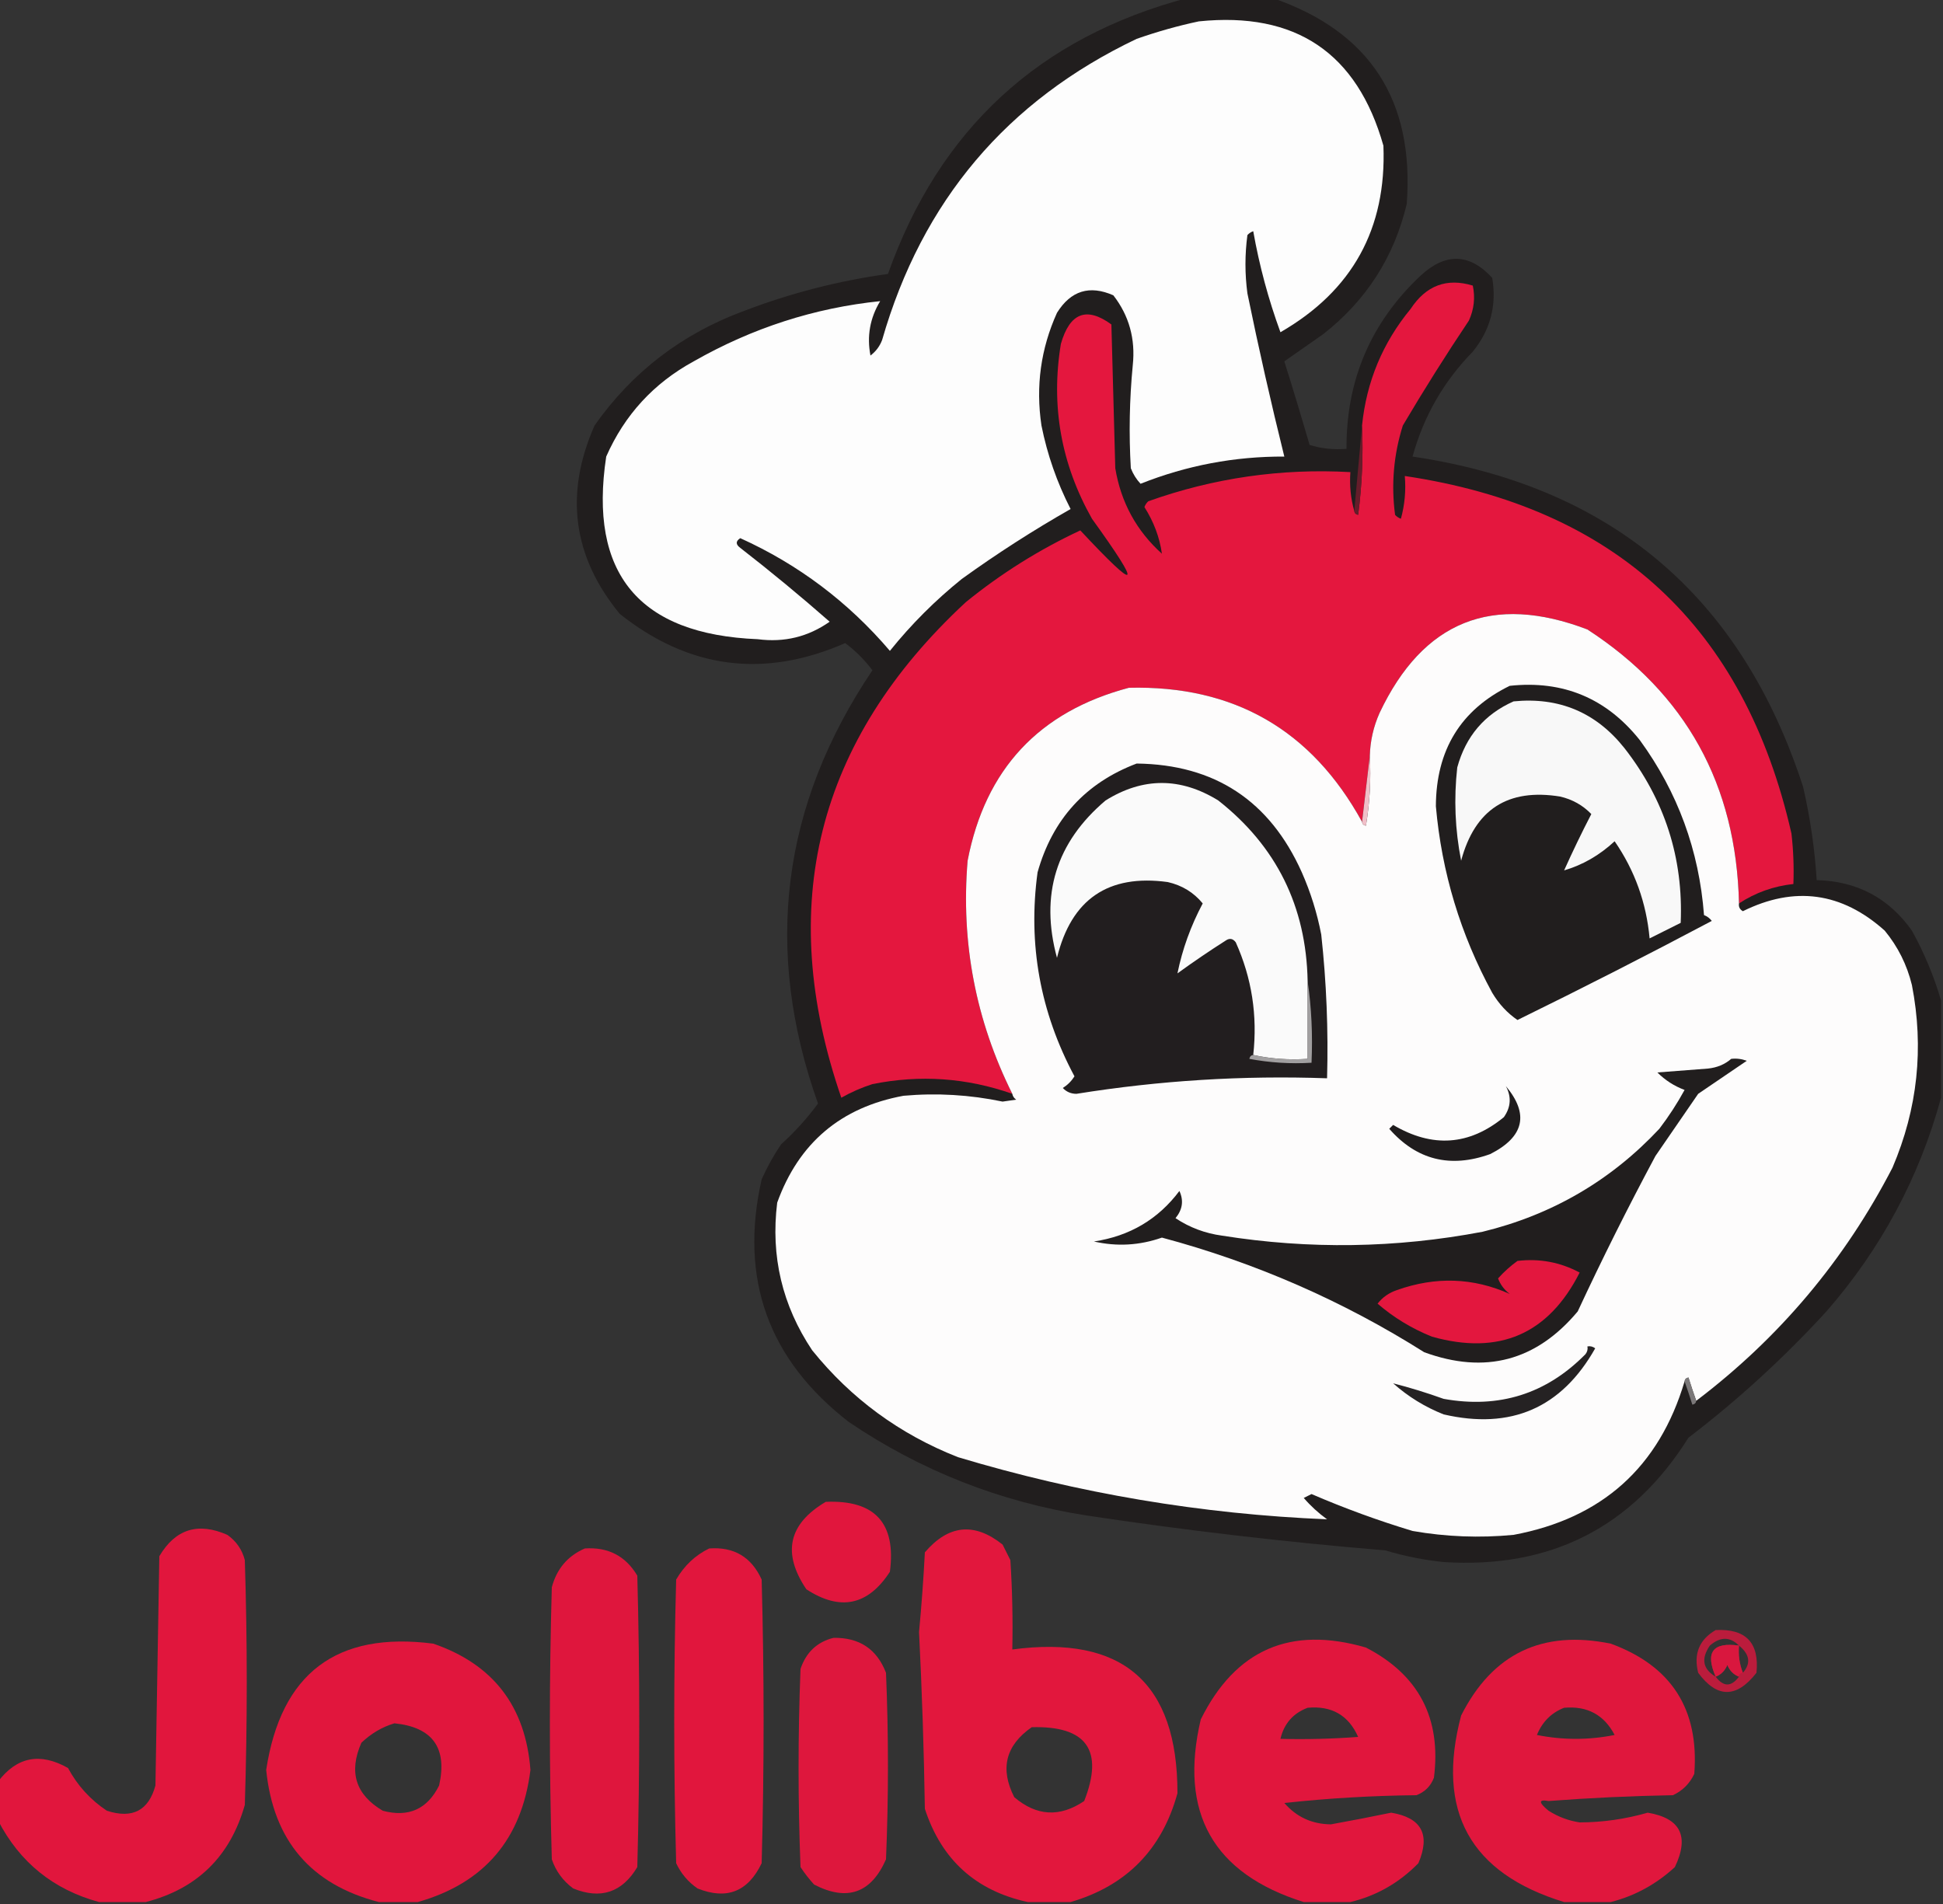
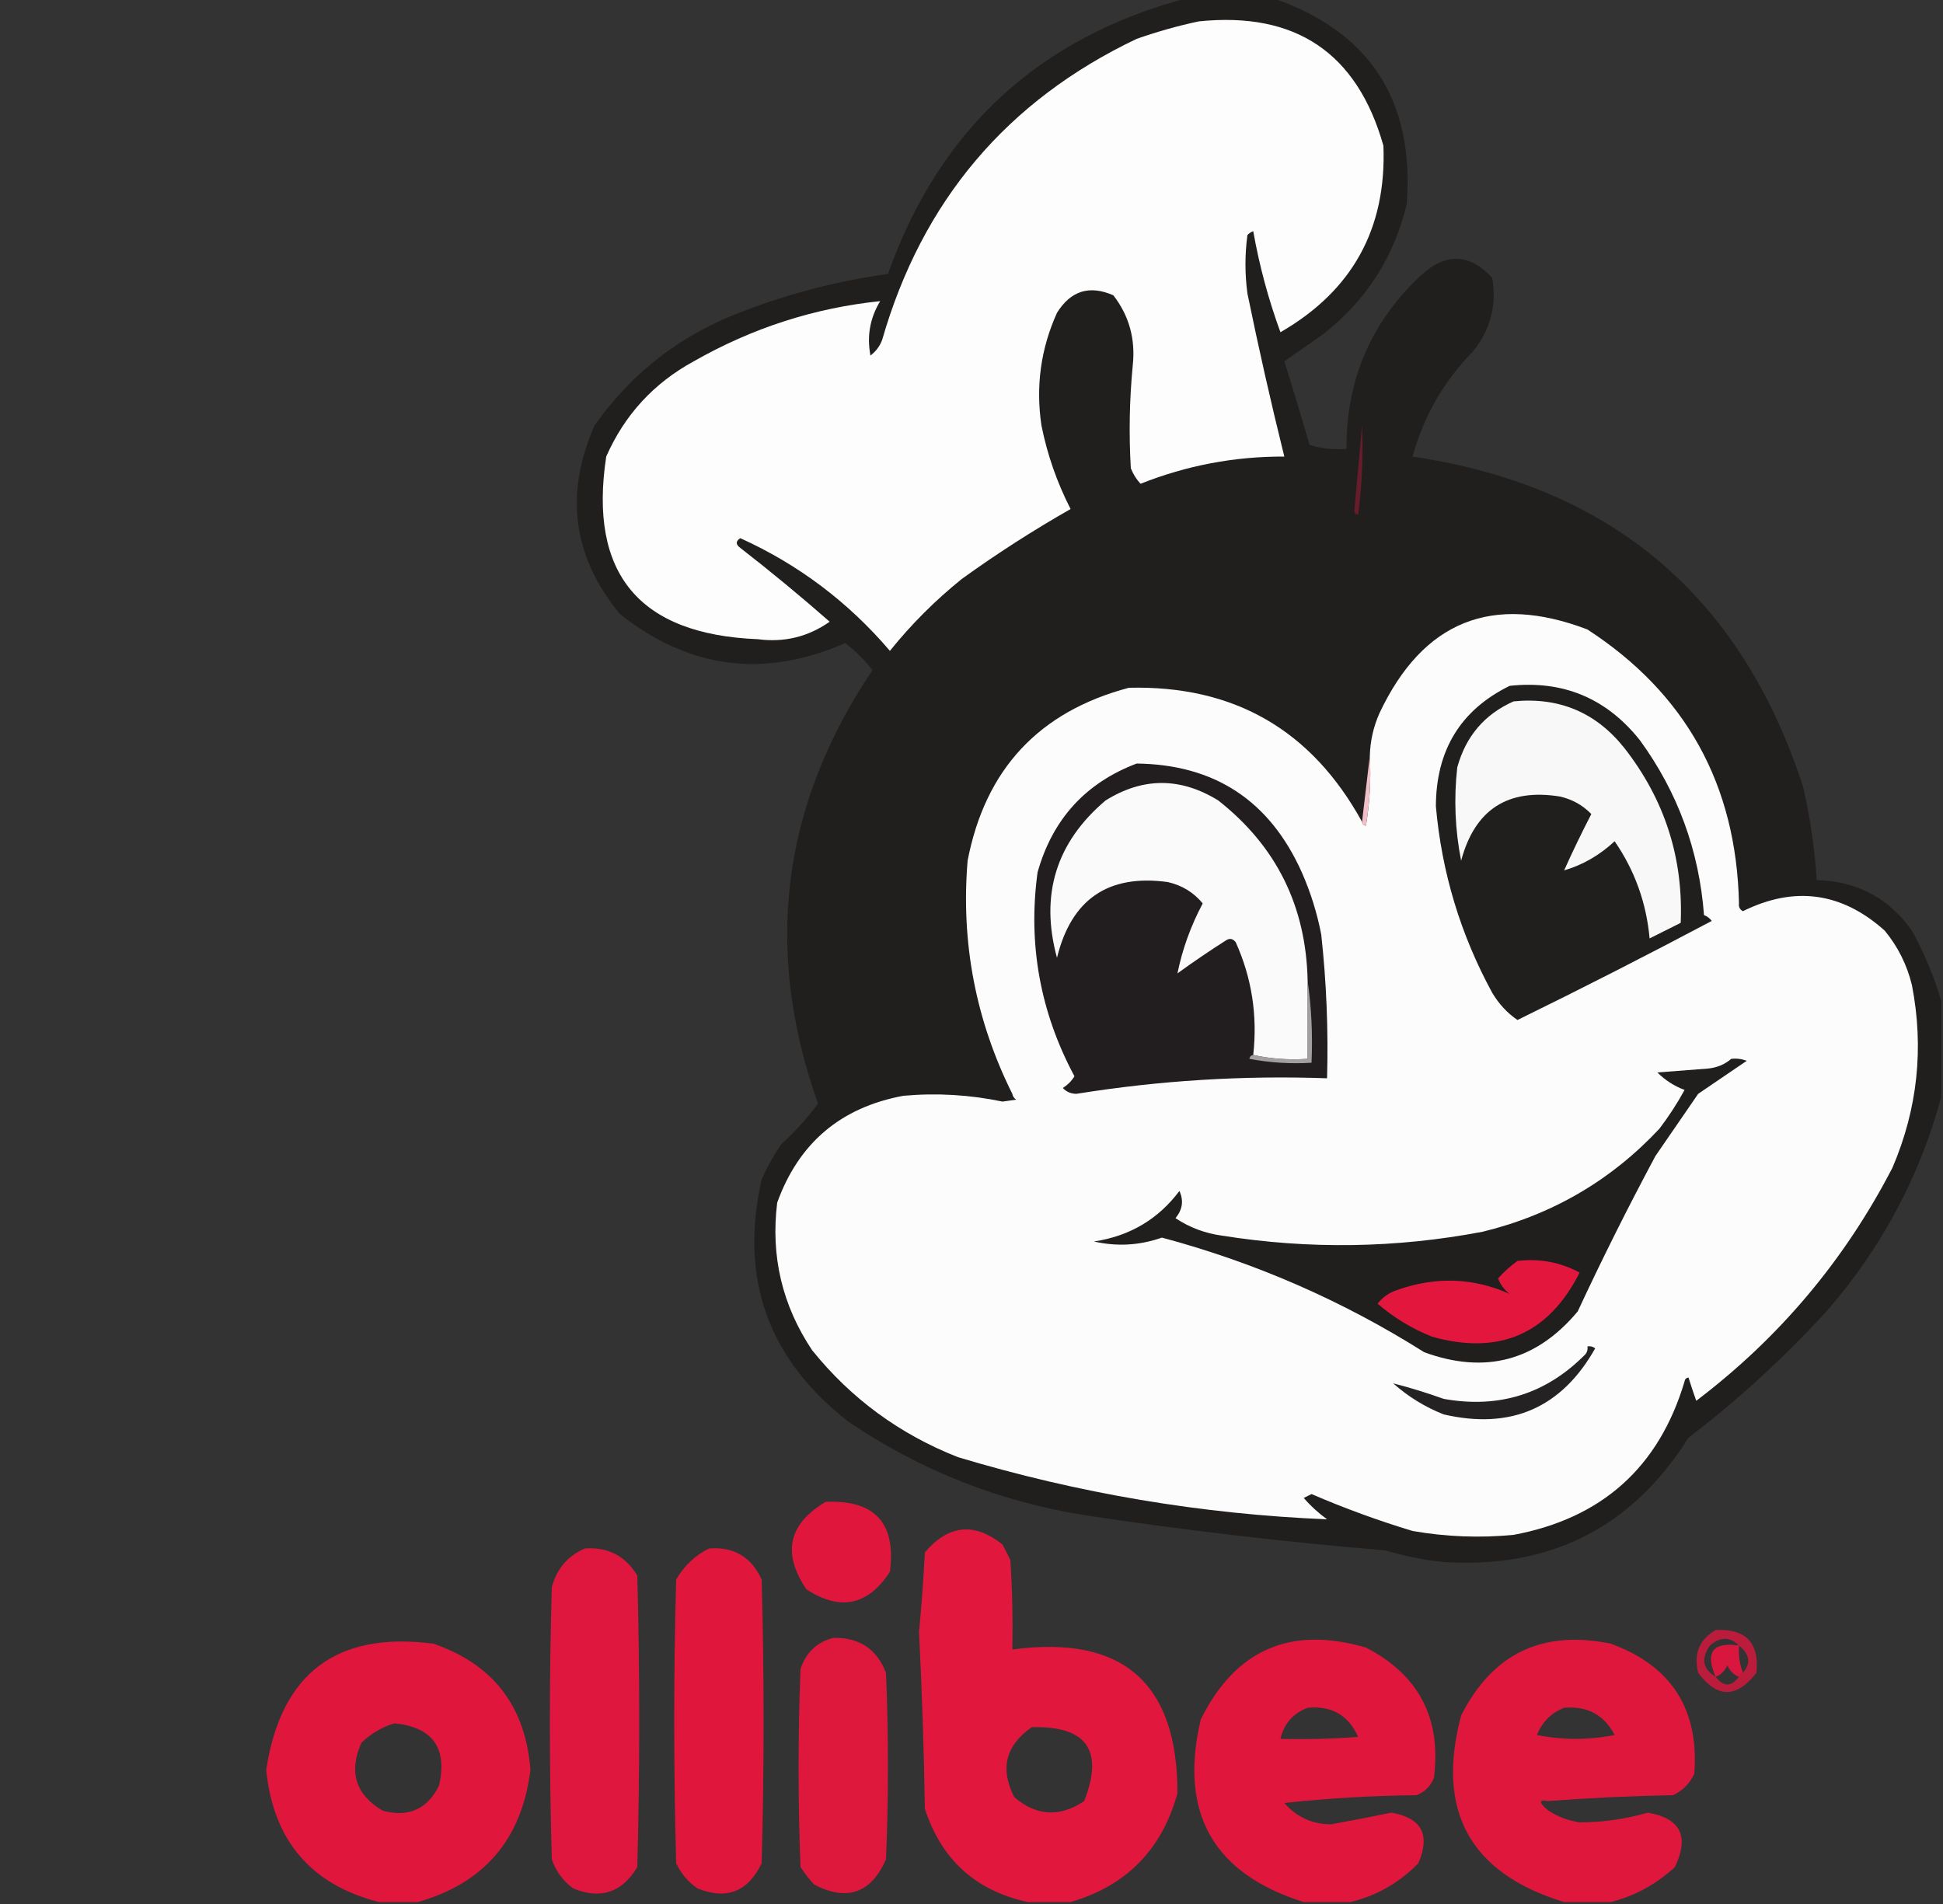
<svg xmlns="http://www.w3.org/2000/svg" version="1.1" width="500px" height="490px" style="shape-rendering:geometricPrecision; text-rendering:geometricPrecision; image-rendering:optimizeQuality; fill-rule:evenodd; clip-rule:evenodd">
  <rect width="100%" height="100%" fill="#333333" stroke="none" />
  <g>
    <path style="opacity:0.954" fill="#211e1e" d="M 305.5,-0.5 C 312.833,-0.5 320.167,-0.5 327.5,-0.5C 352.5,8.126 364,25.792 362,52.5C 358.754,66.154 351.587,77.32 340.5,86C 337.167,88.333 333.833,90.667 330.5,93C 332.739,100.115 334.905,107.282 337,114.5C 340.057,115.451 343.223,115.784 346.5,115.5C 346.405,97.864 352.738,83.03 365.5,71C 371.97,64.982 378.137,65.149 384,71.5C 385.195,78.581 383.529,84.915 379,90.5C 371.503,98.163 366.336,107.163 363.5,117.5C 414.575,125.076 448.075,153.41 464,202.5C 465.822,210.411 466.989,218.411 467.5,226.5C 477.886,226.775 486.052,231.108 492,239.5C 495.212,245.328 497.712,251.328 499.5,257.5C 499.5,265.833 499.5,274.167 499.5,282.5C 493.881,303.07 484.048,321.403 470,337.5C 459.066,349.439 447.233,360.273 434.5,370C 419.997,393.086 398.997,403.753 371.5,402C 366.406,401.476 361.406,400.476 356.5,399C 330.732,396.857 305.066,393.857 279.5,390C 257.322,386.5 236.988,378.5 218.5,366C 197.706,349.951 190.206,329.118 196,303.5C 197.413,300.339 199.08,297.339 201,294.5C 204.549,291.287 207.716,287.787 210.5,284C 196.415,244.433 201.082,207.266 224.5,172.5C 222.5,169.833 220.167,167.5 217.5,165.5C 196.639,174.642 177.306,172.142 159.5,158C 147.388,143.283 145.221,127.116 153,109.5C 162.705,95.715 175.539,85.881 191.5,80C 203.488,75.42 215.821,72.253 228.5,70.5C 241.717,33.281 267.384,9.615 305.5,-0.5 Z" />
  </g>
  <g>
    <path style="opacity:0.999" fill="#fdfdfd" d="M 308.5,5.5 C 333.412,2.94 349.246,13.607 356,37.5C 356.831,58.838 347.998,74.838 329.5,85.5C 326.411,77.062 324.077,68.396 322.5,59.5C 321.914,59.709 321.414,60.043 321,60.5C 320.333,65.5 320.333,70.5 321,75.5C 323.886,89.591 327.052,103.591 330.5,117.5C 317.722,117.444 305.388,119.777 293.5,124.5C 292.416,123.335 291.583,122.002 291,120.5C 290.482,111.66 290.648,102.826 291.5,94C 292.219,87.224 290.553,81.224 286.5,76C 280.384,73.306 275.55,74.806 272,80.5C 267.826,89.732 266.493,99.399 268,109.5C 269.502,117.005 272.002,124.171 275.5,131C 265.856,136.49 256.523,142.49 247.5,149C 240.667,154.5 234.5,160.667 229,167.5C 218.269,154.921 205.435,145.255 190.5,138.5C 189.289,139.274 189.289,140.107 190.5,141C 198.351,147.095 206.018,153.428 213.5,160C 207.974,163.892 201.807,165.392 195,164.5C 164.425,163.268 151.425,147.601 156,117.5C 160.723,106.778 168.223,98.611 178.5,93C 193.583,84.408 209.583,79.241 226.5,77.5C 223.873,81.851 223.04,86.518 224,91.5C 225.385,90.45 226.385,89.116 227,87.5C 237.267,51.745 259.101,25.912 292.5,10C 297.87,8.119 303.204,6.619 308.5,5.5 Z" />
  </g>
  <g>
-     <path style="opacity:1" fill="#e4173e" d="M 447.5,232.5 C 446.82,201.957 433.82,178.457 408.5,162C 384.026,152.654 366.193,159.821 355,183.5C 353.438,187.014 352.605,190.681 352.5,194.5C 351.833,200.167 351.167,205.833 350.5,211.5C 337.496,187.831 317.496,176.331 290.5,177C 267.369,183.131 253.536,197.965 249,221.5C 247.252,242.595 251.086,262.595 260.5,281.5C 248.745,277.367 236.745,276.534 224.5,279C 221.716,279.892 219.05,281.058 216.5,282.5C 199.476,233.097 210.142,190.597 248.5,155C 257.545,147.631 267.378,141.464 278,136.5C 293.132,152.703 294.132,151.703 281,133.5C 273.047,119.406 270.381,104.406 273,88.5C 275.286,80.501 279.62,78.835 286,83.5C 286.333,95.833 286.667,108.167 287,120.5C 288.446,129.266 292.446,136.6 299,142.5C 298.404,138.282 296.904,134.282 294.5,130.5C 294.709,129.914 295.043,129.414 295.5,129C 312.321,123.002 329.655,120.502 347.5,121.5C 347.253,124.939 347.586,128.272 348.5,131.5C 348.56,132.043 348.893,132.376 349.5,132.5C 350.497,124.862 350.831,117.196 350.5,109.5C 351.639,98.223 355.806,88.223 363,79.5C 366.973,73.46 372.307,71.46 379,73.5C 379.652,76.594 379.318,79.594 378,82.5C 372.083,91.331 366.417,100.331 361,109.5C 358.635,117.002 357.968,124.669 359,132.5C 359.414,132.957 359.914,133.291 360.5,133.5C 361.489,129.893 361.823,126.226 361.5,122.5C 415.732,130.571 448.899,161.238 461,214.5C 461.499,218.821 461.666,223.154 461.5,227.5C 456.4,228.055 451.733,229.721 447.5,232.5 Z" />
-   </g>
+     </g>
  <g>
    <path style="opacity:0.905" fill="#6d1c2c" d="M 350.5,109.5 C 350.831,117.196 350.497,124.862 349.5,132.5C 348.893,132.376 348.56,132.043 348.5,131.5C 349.167,124.167 349.833,116.833 350.5,109.5 Z" />
  </g>
  <g>
    <path style="opacity:0.999" fill="#fdfcfc" d="M 447.5,232.5 C 447.369,233.376 447.702,234.043 448.5,234.5C 461.782,227.935 473.949,229.602 485,239.5C 488.388,243.609 490.721,248.275 492,253.5C 495.141,269.687 493.474,285.353 487,300.5C 474.695,324.306 457.861,344.306 436.5,360.5C 435.835,358.631 435.169,356.631 434.5,354.5C 433.893,354.624 433.56,354.957 433.5,355.5C 426.923,377.572 412.257,390.739 389.5,395C 380.78,395.839 372.113,395.505 363.5,394C 354.647,391.327 345.981,388.16 337.5,384.5C 336.833,384.833 336.167,385.167 335.5,385.5C 337.269,387.557 339.269,389.39 341.5,391C 309.185,389.67 277.518,384.336 246.5,375C 231.525,369.107 219.025,359.94 209,347.5C 201.292,335.965 198.292,323.298 200,309.5C 205.549,294.135 216.382,284.969 232.5,282C 241.07,281.234 249.57,281.734 258,283.5C 259.167,283.333 260.333,283.167 261.5,283C 260.944,282.617 260.611,282.117 260.5,281.5C 251.086,262.595 247.252,242.595 249,221.5C 253.536,197.965 267.369,183.131 290.5,177C 317.496,176.331 337.496,187.831 350.5,211.5C 350.56,212.043 350.893,212.376 351.5,212.5C 352.496,206.537 352.829,200.537 352.5,194.5C 352.605,190.681 353.438,187.014 355,183.5C 366.193,159.821 384.026,152.654 408.5,162C 433.82,178.457 446.82,201.957 447.5,232.5 Z" />
  </g>
  <g>
    <path style="opacity:0.957" fill="#f9c6d0" d="M 352.5,194.5 C 352.829,200.537 352.496,206.537 351.5,212.5C 350.893,212.376 350.56,212.043 350.5,211.5C 351.167,205.833 351.833,200.167 352.5,194.5 Z" />
  </g>
  <g>
    <path style="opacity:1" fill="#211e1e" d="M 388.5,176.5 C 402.233,175.022 413.4,179.689 422,190.5C 431.736,203.867 437.236,218.867 438.5,235.5C 439.308,235.808 439.975,236.308 440.5,237C 423.984,245.758 407.318,254.258 390.5,262.5C 387.897,260.725 385.73,258.392 384,255.5C 375.835,240.504 371.001,224.504 369.5,207.5C 369.552,193.021 375.885,182.687 388.5,176.5 Z" />
  </g>
  <g>
    <path style="opacity:0.997" fill="#f8f8f8" d="M 389.5,180.5 C 401.206,179.344 410.706,183.344 418,192.5C 428.369,205.772 433.202,220.772 432.5,237.5C 429.833,238.833 427.167,240.167 424.5,241.5C 423.665,232.325 420.665,223.992 415.5,216.5C 411.636,220.09 407.303,222.59 402.5,224C 404.705,219.09 407.038,214.257 409.5,209.5C 407.323,207.242 404.657,205.742 401.5,205C 388.024,202.81 379.524,208.31 376,221.5C 374.432,213.579 374.099,205.579 375,197.5C 377.197,189.478 382.031,183.811 389.5,180.5 Z" />
  </g>
  <g>
    <path style="opacity:1" fill="#221e1f" d="M 292.5,196.5 C 312.588,196.741 326.755,206.074 335,224.5C 337.269,229.64 338.935,234.973 340,240.5C 341.343,252.791 341.843,265.124 341.5,277.5C 319.862,276.732 298.362,278.066 277,281.5C 275.596,281.491 274.43,280.991 273.5,280C 274.728,279.221 275.728,278.221 276.5,277C 267.653,260.461 264.486,242.961 267,224.5C 270.848,210.823 279.348,201.49 292.5,196.5 Z" />
  </g>
  <g>
    <path style="opacity:0.998" fill="#fafafa" d="M 336.5,252.5 C 336.5,259.167 336.5,265.833 336.5,272.5C 331.637,272.819 326.97,272.486 322.5,271.5C 323.631,261.351 322.131,251.684 318,242.5C 317.282,241.549 316.449,241.383 315.5,242C 311.247,244.71 307.08,247.543 303,250.5C 304.26,244.286 306.426,238.286 309.5,232.5C 307.172,229.665 304.172,227.831 300.5,227C 285.181,224.914 275.681,231.414 272,246.5C 267.588,230.304 271.755,216.804 284.5,206C 294.116,200.008 303.783,200.008 313.5,206C 328.471,217.775 336.137,233.275 336.5,252.5 Z" />
  </g>
  <g>
    <path style="opacity:0.902" fill="#afadae" d="M 336.5,252.5 C 337.491,259.313 337.825,266.313 337.5,273.5C 332.125,273.828 326.792,273.495 321.5,272.5C 321.624,271.893 321.957,271.56 322.5,271.5C 326.97,272.486 331.637,272.819 336.5,272.5C 336.5,265.833 336.5,259.167 336.5,252.5 Z" />
  </g>
  <g>
-     <path style="opacity:1" fill="#1f1c1d" d="M 387.5,279.5 C 393.551,286.73 392.218,292.564 383.5,297C 373.221,300.703 364.554,298.536 357.5,290.5C 357.833,290.167 358.167,289.833 358.5,289.5C 368.599,295.478 378.099,294.811 387,287.5C 388.813,284.922 388.98,282.255 387.5,279.5 Z" />
-   </g>
+     </g>
  <g>
    <path style="opacity:1" fill="#211e1e" d="M 445.5,272.5 C 446.873,272.343 448.207,272.51 449.5,273C 445.333,275.833 441.167,278.667 437,281.5C 433.333,286.833 429.667,292.167 426,297.5C 418.95,310.658 412.283,323.992 406,337.5C 395.347,350.232 382.181,353.732 366.5,348C 345.532,334.768 323.032,324.935 299,318.5C 293.258,320.52 287.425,320.854 281.5,319.5C 290.697,318.122 298.031,313.788 303.5,306.5C 304.643,308.959 304.31,311.293 302.5,313.5C 306.118,315.909 310.118,317.409 314.5,318C 336.9,321.56 359.233,321.227 381.5,317C 399.365,312.656 414.532,303.822 427,290.5C 429.416,287.337 431.582,284.004 433.5,280.5C 430.836,279.502 428.503,278.002 426.5,276C 430.833,275.667 435.167,275.333 439.5,275C 441.852,274.76 443.852,273.927 445.5,272.5 Z" />
  </g>
  <g>
    <path style="opacity:1" fill="#e3173e" d="M 390.5,324.5 C 396.198,323.832 401.532,324.832 406.5,327.5C 398.472,343.352 385.805,348.852 368.5,344C 363.298,341.906 358.631,339.072 354.5,335.5C 355.779,333.854 357.445,332.687 359.5,332C 369.467,328.465 379.133,328.799 388.5,333C 387.101,331.938 386.101,330.605 385.5,329C 387.043,327.287 388.709,325.787 390.5,324.5 Z" />
  </g>
  <g>
-     <path style="opacity:0.925" fill="#838081" d="M 433.5,355.5 C 433.56,354.957 433.893,354.624 434.5,354.5C 435.169,356.631 435.835,358.631 436.5,360.5C 436.44,361.043 436.107,361.376 435.5,361.5C 434.831,359.369 434.165,357.369 433.5,355.5 Z" />
-   </g>
+     </g>
  <g>
    <path style="opacity:1" fill="#252223" d="M 408.5,346.5 C 409.239,346.369 409.906,346.536 410.5,347C 401.839,362.34 388.839,368.006 371.5,364C 366.698,362.099 362.364,359.432 358.5,356C 362.795,357.096 367.128,358.429 371.5,360C 385.762,362.564 397.929,358.73 408,348.5C 408.464,347.906 408.631,347.239 408.5,346.5 Z" />
  </g>
  <g>
    <path style="opacity:0.976" fill="#e5163e" d="M 212.5,386.5 C 225.142,385.975 230.642,391.975 229,404.5C 223.368,413.185 216.201,414.685 207.5,409C 201.223,399.677 202.889,392.177 212.5,386.5 Z" />
  </g>
  <g>
-     <path style="opacity:0.975" fill="#e5163e" d="M 37.5,489.5 C 33.5,489.5 29.5,489.5 25.5,489.5C 13.748,486.294 5.081,479.294 -0.5,468.5C -0.5,465.167 -0.5,461.833 -0.5,458.5C 4.332,452.113 10.332,450.947 17.5,455C 19.918,459.506 23.251,463.173 27.5,466C 34.077,468.13 38.244,465.964 40,459.5C 40.333,439.833 40.667,420.167 41,400.5C 45.128,393.511 50.961,391.678 58.5,395C 60.81,396.637 62.31,398.804 63,401.5C 63.667,422.5 63.667,443.5 63,464.5C 59.245,477.755 50.745,486.089 37.5,489.5 Z" />
-   </g>
+     </g>
  <g>
    <path style="opacity:0.98" fill="#e5173e" d="M 275.5,489.5 C 271.833,489.5 268.167,489.5 264.5,489.5C 251.094,486.596 242.261,478.596 238,465.5C 237.76,450.32 237.26,435.154 236.5,420C 237.145,413.178 237.645,406.345 238,399.5C 244.084,392.379 250.75,391.712 258,397.5C 258.667,398.833 259.333,400.167 260,401.5C 260.5,409.159 260.666,416.826 260.5,424.5C 288.868,420.708 303.034,433.041 303,461.5C 299.019,475.98 289.853,485.313 275.5,489.5 Z M 265.5,444.5 C 279.626,444.115 284.126,450.449 279,463.5C 272.736,467.74 266.736,467.407 261,462.5C 257.274,455.181 258.774,449.181 265.5,444.5 Z" />
  </g>
  <g>
    <path style="opacity:0.969" fill="#e5163e" d="M 150.5,398.5 C 156.49,398.099 160.99,400.432 164,405.5C 164.667,430.5 164.667,455.5 164,480.5C 160.085,487.039 154.585,488.872 147.5,486C 144.865,484.039 143.031,481.539 142,478.5C 141.333,455.167 141.333,431.833 142,408.5C 143.261,403.745 146.095,400.412 150.5,398.5 Z" />
  </g>
  <g>
    <path style="opacity:0.978" fill="#e5163e" d="M 182.5,398.5 C 188.861,398.029 193.361,400.695 196,406.5C 196.667,430.833 196.667,455.167 196,479.5C 192.501,486.835 187.001,489.002 179.5,486C 177.083,484.337 175.25,482.171 174,479.5C 173.333,455.167 173.333,430.833 174,406.5C 176.098,402.897 178.932,400.23 182.5,398.5 Z" />
  </g>
  <g>
    <path style="opacity:0.978" fill="#e5163e" d="M 107.5,489.5 C 104.167,489.5 100.833,489.5 97.5,489.5C 79.998,484.989 70.332,473.656 68.5,455.5C 72.291,430.613 86.625,419.78 111.5,423C 126.91,428.294 135.244,439.127 136.5,455.5C 134.278,473.324 124.612,484.657 107.5,489.5 Z M 101.5,443.5 C 111.332,444.501 115.166,449.835 113,459.5C 109.96,465.603 105.126,467.769 98.5,466C 91.511,461.872 89.678,456.039 93,448.5C 95.531,446.097 98.364,444.43 101.5,443.5 Z" />
  </g>
  <g>
    <path style="opacity:0.96" fill="#e5163e" d="M 214.5,421.5 C 221.15,421.4 225.65,424.4 228,430.5C 228.667,446.5 228.667,462.5 228,478.5C 224.166,487.223 217.999,489.389 209.5,485C 208.213,483.59 207.046,482.09 206,480.5C 205.333,463.5 205.333,446.5 206,429.5C 207.445,425.218 210.278,422.551 214.5,421.5 Z" />
  </g>
  <g>
    <path style="opacity:0.976" fill="#e5163e" d="M 347.5,489.5 C 343.5,489.5 339.5,489.5 335.5,489.5C 312.167,482.179 303.333,466.512 309,442.5C 317.927,424.518 332.093,418.352 351.5,424C 365.103,431.036 370.936,442.203 369,457.5C 368.167,459.667 366.667,461.167 364.5,462C 353.118,462.116 341.785,462.783 330.5,464C 333.64,467.624 337.64,469.458 342.5,469.5C 347.682,468.564 352.849,467.564 358,466.5C 365.814,467.792 368.148,472.126 365,479.5C 360.054,484.551 354.221,487.885 347.5,489.5 Z M 336.5,439.5 C 342.691,438.925 347.024,441.425 349.5,447C 342.842,447.5 336.175,447.666 329.5,447.5C 330.428,443.574 332.761,440.907 336.5,439.5 Z" />
  </g>
  <g>
    <path style="opacity:0.973" fill="#e5173e" d="M 414.5,489.5 C 410.5,489.5 406.5,489.5 402.5,489.5C 378.296,482.099 369.463,466.099 376,441.5C 384.041,425.564 396.874,419.397 414.5,423C 430.108,428.711 437.275,439.878 436,456.5C 434.833,459 433,460.833 430.5,462C 419.787,462.189 409.12,462.689 398.5,463.5C 395.888,463.015 395.888,463.849 398.5,466C 400.957,467.562 403.624,468.562 406.5,469C 412.417,468.987 418.25,468.153 424,466.5C 432.458,467.906 434.791,472.573 431,480.5C 426.187,484.923 420.687,487.923 414.5,489.5 Z M 402.5,439.5 C 408.449,438.972 412.782,441.306 415.5,446.5C 408.833,447.833 402.167,447.833 395.5,446.5C 396.883,443.116 399.217,440.783 402.5,439.5 Z" />
  </g>
  <g>
    <path style="opacity:0.763" fill="#e5163f" d="M 441.5,419.5 C 449.272,419.105 452.772,422.772 452,430.5C 446.867,437.075 441.867,437.075 437,430.5C 435.776,425.626 437.276,421.959 441.5,419.5 Z M 447.5,423.5 C 450.284,425.746 450.617,428.08 448.5,430.5C 447.631,428.283 447.298,425.95 447.5,423.5 Z M 447.5,423.5 C 440.761,422.54 438.761,425.207 441.5,431.5C 438.186,429.554 437.686,426.887 440,423.5C 442.691,421.17 445.191,421.17 447.5,423.5 Z M 447.5,431.5 C 445.5,434.167 443.5,434.167 441.5,431.5C 442.859,430.993 443.859,429.993 444.5,428.5C 445.141,429.993 446.141,430.993 447.5,431.5 Z" />
  </g>
  <g>
    <path style="opacity:0.735" fill="#e4173f" d="M 447.5,423.5 C 447.298,425.95 447.631,428.283 448.5,430.5C 447.833,430.5 447.5,430.833 447.5,431.5C 446.141,430.993 445.141,429.993 444.5,428.5C 443.859,429.993 442.859,430.993 441.5,431.5C 438.761,425.207 440.761,422.54 447.5,423.5 Z" />
  </g>
</svg>